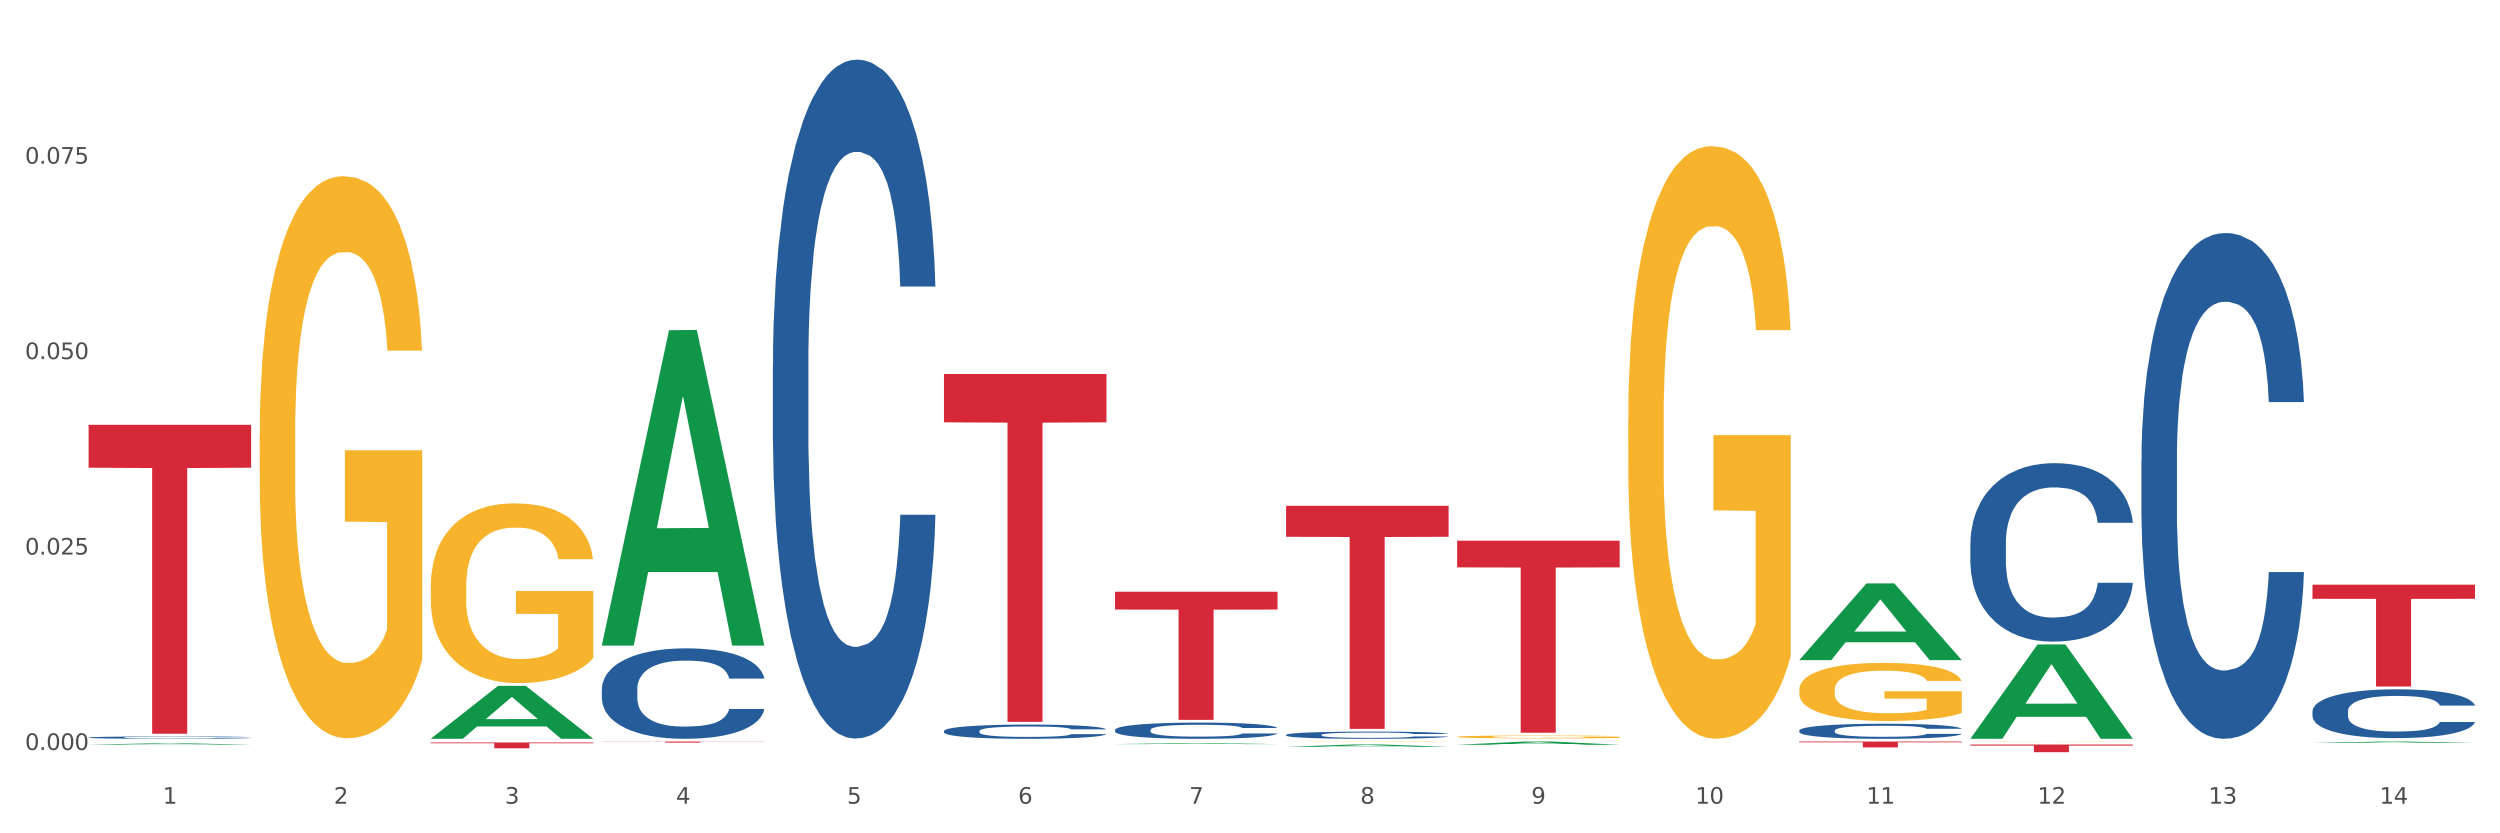
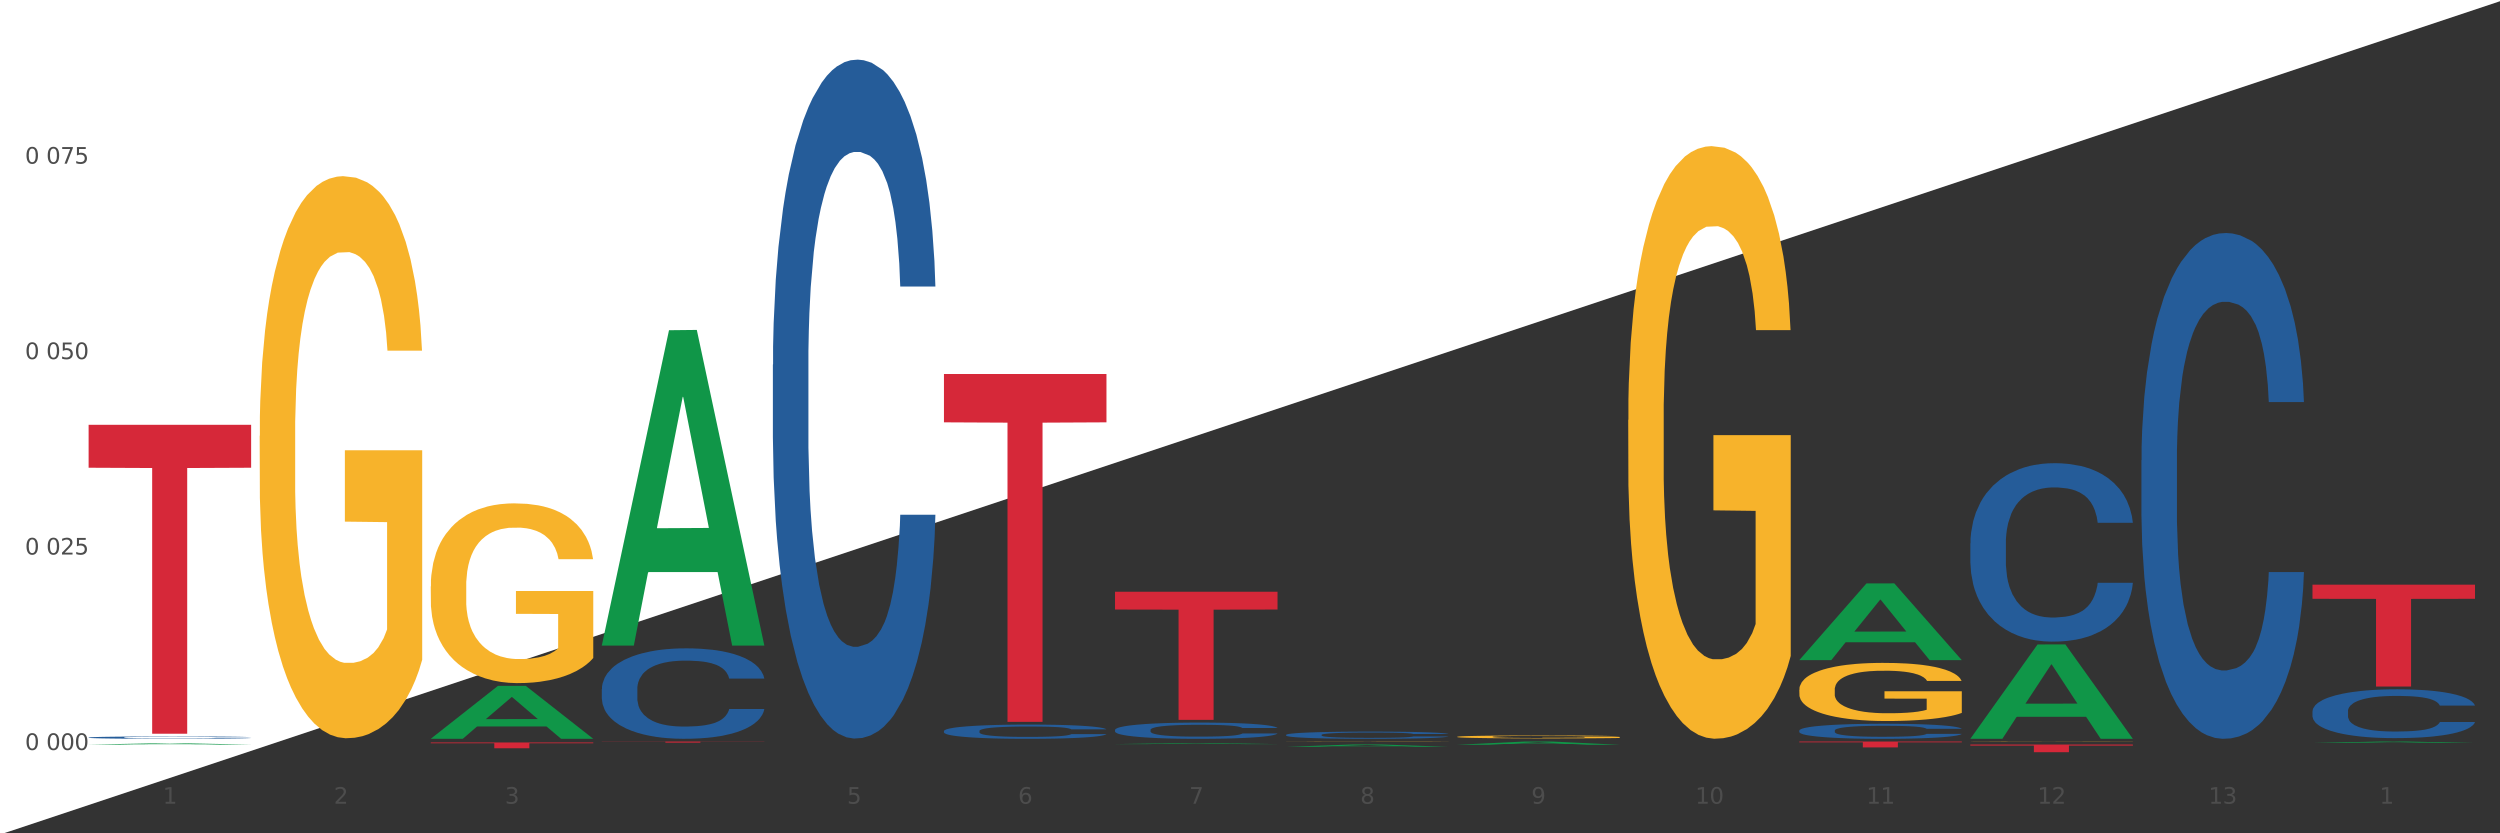
<svg xmlns="http://www.w3.org/2000/svg" xmlns:xlink="http://www.w3.org/1999/xlink" width="1080pt" height="360pt" viewBox="0 0 1080 360" version="1.1">
  <rect x="0" y="0" width="1080" height="360" fill="#333333" stroke="none" />
  <defs>
    <style type="text/css">*{stroke-linejoin: round; stroke-linecap: butt}</style>
  </defs>
  <g id="figure_1">
    <g id="patch_1">
-       <path d="M 0 360  L 1080 360  L 1080 0  L 0 0  z " style="fill: #ffffff; stroke: #ffffff; stroke-linejoin: miter" />
+       <path d="M 0 360  L 1080 0  L 0 0  z " style="fill: #ffffff; stroke: #ffffff; stroke-linejoin: miter" />
    </g>
    <g id="axes_1">
      <g id="matplotlib.axis_1">
        <g id="xtick_1">
          <g id="text_1">
            <g style="fill: #4d4d4d" transform="translate(70.332 347.204) scale(0.096 -0.096)">
              <defs>
                <path id="DejaVuSans-31" d="M 794 531  L 1825 531  L 1825 4091  L 703 3866  L 703 4441  L 1819 4666  L 2450 4666  L 2450 531  L 3481 531  L 3481 0  L 794 0  L 794 531  z " transform="scale(0.016)" />
              </defs>
              <use xlink:href="#DejaVuSans-31" />
            </g>
          </g>
        </g>
        <g id="xtick_2">
          <g id="text_2">
            <g style="fill: #4d4d4d" transform="translate(144.233 347.204) scale(0.096 -0.096)">
              <defs>
                <path id="DejaVuSans-32" d="M 1228 531  L 3431 531  L 3431 0  L 469 0  L 469 531  Q 828 903 1448 1529  Q 2069 2156 2228 2338  Q 2531 2678 2651 2914  Q 2772 3150 2772 3378  Q 2772 3750 2511 3984  Q 2250 4219 1831 4219  Q 1534 4219 1204 4116  Q 875 4013 500 3803  L 500 4441  Q 881 4594 1212 4672  Q 1544 4750 1819 4750  Q 2544 4750 2975 4387  Q 3406 4025 3406 3419  Q 3406 3131 3298 2873  Q 3191 2616 2906 2266  Q 2828 2175 2409 1742  Q 1991 1309 1228 531  z " transform="scale(0.016)" />
              </defs>
              <use xlink:href="#DejaVuSans-32" />
            </g>
          </g>
        </g>
        <g id="xtick_3">
          <g id="text_3">
            <g style="fill: #4d4d4d" transform="translate(218.134 347.204) scale(0.096 -0.096)">
              <defs>
                <path id="DejaVuSans-33" d="M 2597 2516  Q 3050 2419 3304 2112  Q 3559 1806 3559 1356  Q 3559 666 3084 287  Q 2609 -91 1734 -91  Q 1441 -91 1130 -33  Q 819 25 488 141  L 488 750  Q 750 597 1062 519  Q 1375 441 1716 441  Q 2309 441 2620 675  Q 2931 909 2931 1356  Q 2931 1769 2642 2001  Q 2353 2234 1838 2234  L 1294 2234  L 1294 2753  L 1863 2753  Q 2328 2753 2575 2939  Q 2822 3125 2822 3475  Q 2822 3834 2567 4026  Q 2313 4219 1838 4219  Q 1578 4219 1281 4162  Q 984 4106 628 3988  L 628 4550  Q 988 4650 1302 4700  Q 1616 4750 1894 4750  Q 2613 4750 3031 4423  Q 3450 4097 3450 3541  Q 3450 3153 3228 2886  Q 3006 2619 2597 2516  z " transform="scale(0.016)" />
              </defs>
              <use xlink:href="#DejaVuSans-33" />
            </g>
          </g>
        </g>
        <g id="xtick_4">
          <g id="text_4">
            <g style="fill: #4d4d4d" transform="translate(292.034 347.204) scale(0.096 -0.096)">
              <defs>
-                 <path id="DejaVuSans-34" d="M 2419 4116  L 825 1625  L 2419 1625  L 2419 4116  z M 2253 4666  L 3047 4666  L 3047 1625  L 3713 1625  L 3713 1100  L 3047 1100  L 3047 0  L 2419 0  L 2419 1100  L 313 1100  L 313 1709  L 2253 4666  z " transform="scale(0.016)" />
-               </defs>
+                 </defs>
              <use xlink:href="#DejaVuSans-34" />
            </g>
          </g>
        </g>
        <g id="xtick_5">
          <g id="text_5">
            <g style="fill: #4d4d4d" transform="translate(365.935 347.204) scale(0.096 -0.096)">
              <defs>
                <path id="DejaVuSans-35" d="M 691 4666  L 3169 4666  L 3169 4134  L 1269 4134  L 1269 2991  Q 1406 3038 1543 3061  Q 1681 3084 1819 3084  Q 2600 3084 3056 2656  Q 3513 2228 3513 1497  Q 3513 744 3044 326  Q 2575 -91 1722 -91  Q 1428 -91 1123 -41  Q 819 9 494 109  L 494 744  Q 775 591 1075 516  Q 1375 441 1709 441  Q 2250 441 2565 725  Q 2881 1009 2881 1497  Q 2881 1984 2565 2268  Q 2250 2553 1709 2553  Q 1456 2553 1204 2497  Q 953 2441 691 2322  L 691 4666  z " transform="scale(0.016)" />
              </defs>
              <use xlink:href="#DejaVuSans-35" />
            </g>
          </g>
        </g>
        <g id="xtick_6">
          <g id="text_6">
            <g style="fill: #4d4d4d" transform="translate(439.836 347.204) scale(0.096 -0.096)">
              <defs>
                <path id="DejaVuSans-36" d="M 2113 2584  Q 1688 2584 1439 2293  Q 1191 2003 1191 1497  Q 1191 994 1439 701  Q 1688 409 2113 409  Q 2538 409 2786 701  Q 3034 994 3034 1497  Q 3034 2003 2786 2293  Q 2538 2584 2113 2584  z M 3366 4563  L 3366 3988  Q 3128 4100 2886 4159  Q 2644 4219 2406 4219  Q 1781 4219 1451 3797  Q 1122 3375 1075 2522  Q 1259 2794 1537 2939  Q 1816 3084 2150 3084  Q 2853 3084 3261 2657  Q 3669 2231 3669 1497  Q 3669 778 3244 343  Q 2819 -91 2113 -91  Q 1303 -91 875 529  Q 447 1150 447 2328  Q 447 3434 972 4092  Q 1497 4750 2381 4750  Q 2619 4750 2861 4703  Q 3103 4656 3366 4563  z " transform="scale(0.016)" />
              </defs>
              <use xlink:href="#DejaVuSans-36" />
            </g>
          </g>
        </g>
        <g id="xtick_7">
          <g id="text_7">
            <g style="fill: #4d4d4d" transform="translate(513.737 347.204) scale(0.096 -0.096)">
              <defs>
                <path id="DejaVuSans-37" d="M 525 4666  L 3525 4666  L 3525 4397  L 1831 0  L 1172 0  L 2766 4134  L 525 4134  L 525 4666  z " transform="scale(0.016)" />
              </defs>
              <use xlink:href="#DejaVuSans-37" />
            </g>
          </g>
        </g>
        <g id="xtick_8">
          <g id="text_8">
            <g style="fill: #4d4d4d" transform="translate(587.638 347.204) scale(0.096 -0.096)">
              <defs>
                <path id="DejaVuSans-38" d="M 2034 2216  Q 1584 2216 1326 1975  Q 1069 1734 1069 1313  Q 1069 891 1326 650  Q 1584 409 2034 409  Q 2484 409 2743 651  Q 3003 894 3003 1313  Q 3003 1734 2745 1975  Q 2488 2216 2034 2216  z M 1403 2484  Q 997 2584 770 2862  Q 544 3141 544 3541  Q 544 4100 942 4425  Q 1341 4750 2034 4750  Q 2731 4750 3128 4425  Q 3525 4100 3525 3541  Q 3525 3141 3298 2862  Q 3072 2584 2669 2484  Q 3125 2378 3379 2068  Q 3634 1759 3634 1313  Q 3634 634 3220 271  Q 2806 -91 2034 -91  Q 1263 -91 848 271  Q 434 634 434 1313  Q 434 1759 690 2068  Q 947 2378 1403 2484  z M 1172 3481  Q 1172 3119 1398 2916  Q 1625 2713 2034 2713  Q 2441 2713 2670 2916  Q 2900 3119 2900 3481  Q 2900 3844 2670 4047  Q 2441 4250 2034 4250  Q 1625 4250 1398 4047  Q 1172 3844 1172 3481  z " transform="scale(0.016)" />
              </defs>
              <use xlink:href="#DejaVuSans-38" />
            </g>
          </g>
        </g>
        <g id="xtick_9">
          <g id="text_9">
            <g style="fill: #4d4d4d" transform="translate(661.539 347.204) scale(0.096 -0.096)">
              <defs>
                <path id="DejaVuSans-39" d="M 703 97  L 703 672  Q 941 559 1184 500  Q 1428 441 1663 441  Q 2288 441 2617 861  Q 2947 1281 2994 2138  Q 2813 1869 2534 1725  Q 2256 1581 1919 1581  Q 1219 1581 811 2004  Q 403 2428 403 3163  Q 403 3881 828 4315  Q 1253 4750 1959 4750  Q 2769 4750 3195 4129  Q 3622 3509 3622 2328  Q 3622 1225 3098 567  Q 2575 -91 1691 -91  Q 1453 -91 1209 -44  Q 966 3 703 97  z M 1959 2075  Q 2384 2075 2632 2365  Q 2881 2656 2881 3163  Q 2881 3666 2632 3958  Q 2384 4250 1959 4250  Q 1534 4250 1286 3958  Q 1038 3666 1038 3163  Q 1038 2656 1286 2365  Q 1534 2075 1959 2075  z " transform="scale(0.016)" />
              </defs>
              <use xlink:href="#DejaVuSans-39" />
            </g>
          </g>
        </g>
        <g id="xtick_10">
          <g id="text_10">
            <g style="fill: #4d4d4d" transform="translate(732.386 347.204) scale(0.096 -0.096)">
              <defs>
                <path id="DejaVuSans-30" d="M 2034 4250  Q 1547 4250 1301 3770  Q 1056 3291 1056 2328  Q 1056 1369 1301 889  Q 1547 409 2034 409  Q 2525 409 2770 889  Q 3016 1369 3016 2328  Q 3016 3291 2770 3770  Q 2525 4250 2034 4250  z M 2034 4750  Q 2819 4750 3233 4129  Q 3647 3509 3647 2328  Q 3647 1150 3233 529  Q 2819 -91 2034 -91  Q 1250 -91 836 529  Q 422 1150 422 2328  Q 422 3509 836 4129  Q 1250 4750 2034 4750  z " transform="scale(0.016)" />
              </defs>
              <use xlink:href="#DejaVuSans-31" />
              <use xlink:href="#DejaVuSans-30" transform="translate(63.623 0)" />
            </g>
          </g>
        </g>
        <g id="xtick_11">
          <g id="text_11">
            <g style="fill: #4d4d4d" transform="translate(806.287 347.204) scale(0.096 -0.096)">
              <use xlink:href="#DejaVuSans-31" />
              <use xlink:href="#DejaVuSans-31" transform="translate(63.623 0)" />
            </g>
          </g>
        </g>
        <g id="xtick_12">
          <g id="text_12">
            <g style="fill: #4d4d4d" transform="translate(880.187 347.204) scale(0.096 -0.096)">
              <use xlink:href="#DejaVuSans-31" />
              <use xlink:href="#DejaVuSans-32" transform="translate(63.623 0)" />
            </g>
          </g>
        </g>
        <g id="xtick_13">
          <g id="text_13">
            <g style="fill: #4d4d4d" transform="translate(954.088 347.204) scale(0.096 -0.096)">
              <use xlink:href="#DejaVuSans-31" />
              <use xlink:href="#DejaVuSans-33" transform="translate(63.623 0)" />
            </g>
          </g>
        </g>
        <g id="xtick_14">
          <g id="text_14">
            <g style="fill: #4d4d4d" transform="translate(1027.989 347.204) scale(0.096 -0.096)">
              <use xlink:href="#DejaVuSans-31" />
              <use xlink:href="#DejaVuSans-34" transform="translate(63.623 0)" />
            </g>
          </g>
        </g>
        <g id="xtick_15" />
        <g id="xtick_16" />
        <g id="xtick_17" />
        <g id="xtick_18" />
        <g id="xtick_19" />
        <g id="xtick_20" />
        <g id="xtick_21" />
        <g id="xtick_22" />
        <g id="xtick_23" />
        <g id="xtick_24" />
        <g id="xtick_25" />
        <g id="xtick_26" />
        <g id="xtick_27" />
      </g>
      <g id="matplotlib.axis_2">
        <g id="ytick_1">
          <g id="text_15">
            <g style="fill: #4d4d4d" transform="translate(10.8 323.995) scale(0.096 -0.096)">
              <defs>
-                 <path id="DejaVuSans-2e" d="M 684 794  L 1344 794  L 1344 0  L 684 0  L 684 794  z " transform="scale(0.016)" />
-               </defs>
+                 </defs>
              <use xlink:href="#DejaVuSans-30" />
              <use xlink:href="#DejaVuSans-2e" transform="translate(63.623 0)" />
              <use xlink:href="#DejaVuSans-30" transform="translate(95.41 0)" />
              <use xlink:href="#DejaVuSans-30" transform="translate(159.033 0)" />
              <use xlink:href="#DejaVuSans-30" transform="translate(222.656 0)" />
            </g>
          </g>
        </g>
        <g id="ytick_2">
          <g id="text_16">
            <g style="fill: #4d4d4d" transform="translate(10.8 239.566) scale(0.096 -0.096)">
              <use xlink:href="#DejaVuSans-30" />
              <use xlink:href="#DejaVuSans-2e" transform="translate(63.623 0)" />
              <use xlink:href="#DejaVuSans-30" transform="translate(95.41 0)" />
              <use xlink:href="#DejaVuSans-32" transform="translate(159.033 0)" />
              <use xlink:href="#DejaVuSans-35" transform="translate(222.656 0)" />
            </g>
          </g>
        </g>
        <g id="ytick_3">
          <g id="text_17">
            <g style="fill: #4d4d4d" transform="translate(10.8 155.137) scale(0.096 -0.096)">
              <use xlink:href="#DejaVuSans-30" />
              <use xlink:href="#DejaVuSans-2e" transform="translate(63.623 0)" />
              <use xlink:href="#DejaVuSans-30" transform="translate(95.41 0)" />
              <use xlink:href="#DejaVuSans-35" transform="translate(159.033 0)" />
              <use xlink:href="#DejaVuSans-30" transform="translate(222.656 0)" />
            </g>
          </g>
        </g>
        <g id="ytick_4">
          <g id="text_18">
            <g style="fill: #4d4d4d" transform="translate(10.8 70.708) scale(0.096 -0.096)">
              <use xlink:href="#DejaVuSans-30" />
              <use xlink:href="#DejaVuSans-2e" transform="translate(63.623 0)" />
              <use xlink:href="#DejaVuSans-30" transform="translate(95.41 0)" />
              <use xlink:href="#DejaVuSans-37" transform="translate(159.033 0)" />
              <use xlink:href="#DejaVuSans-35" transform="translate(222.656 0)" />
            </g>
          </g>
        </g>
        <g id="ytick_5" />
        <g id="ytick_6" />
        <g id="ytick_7" />
        <g id="ytick_8" />
      </g>
      <g id="PolyCollection_1">
        <path d="M 38.283 321.684  L 38.355 321.684  L 67.306 321.089  L 79.321 321.088  L 108.489 321.685  L 94.592 321.685  L 88.296 321.546  L 58.404 321.546  L 58.187 321.549  L 52.107 321.685  L 38.283 321.685  L 38.283 321.684  L 62.167 321.463  L 84.532 321.463  L 73.458 321.215  L 73.314 321.214  L 73.169 321.216  L 62.095 321.463  L 62.167 321.463  L 38.283 321.684  z " clip-path="url(#p645c58770a)" style="fill: #109648" />
        <path d="M 777.292 320.347  L 847.497 320.347  L 847.497 320.697  L 819.881 320.7  L 819.881 322.866  L 804.742 322.866  L 804.742 320.7  L 777.292 320.697  L 777.292 320.35  L 777.292 320.347  z " clip-path="url(#p645c58770a)" style="fill: #d62839" />
-         <path d="M 629.49 233.572  L 699.696 233.572  L 699.696 245.104  L 672.079 245.182  L 672.079 316.555  L 656.94 316.555  L 656.94 245.182  L 629.49 245.104  L 629.49 233.65  L 629.49 233.572  z " clip-path="url(#p645c58770a)" style="fill: #d62839" />
-         <path d="M 555.589 218.498  L 625.795 218.498  L 625.795 231.891  L 598.178 231.982  L 598.178 314.876  L 583.039 314.876  L 583.039 231.982  L 555.589 231.891  L 555.589 218.589  L 555.589 218.498  z " clip-path="url(#p645c58770a)" style="fill: #d62839" />
        <path d="M 481.688 255.631  L 551.894 255.631  L 551.894 263.323  L 524.277 263.375  L 524.277 310.981  L 509.138 310.981  L 509.138 263.375  L 481.688 263.323  L 481.688 255.683  L 481.688 255.631  z " clip-path="url(#p645c58770a)" style="fill: #d62839" />
        <path d="M 407.787 161.562  L 477.993 161.562  L 477.993 182.447  L 450.377 182.588  L 450.377 311.843  L 435.237 311.843  L 435.237 182.588  L 407.787 182.447  L 407.787 161.704  L 407.787 161.562  z " clip-path="url(#p645c58770a)" style="fill: #d62839" />
        <path d="M 259.986 320.347  L 330.191 320.347  L 330.191 320.412  L 302.575 320.413  L 302.575 320.815  L 287.436 320.815  L 287.436 320.413  L 259.986 320.412  L 259.986 320.348  L 259.986 320.347  z " clip-path="url(#p645c58770a)" style="fill: #d62839" />
        <path d="M 186.085 320.743  L 256.291 320.743  L 256.291 321.09  L 228.674 321.093  L 228.674 323.244  L 213.535 323.244  L 213.535 321.093  L 186.085 321.09  L 186.085 320.745  L 186.085 320.743  z " clip-path="url(#p645c58770a)" style="fill: #d62839" />
        <path d="M 38.283 183.516  L 108.489 183.516  L 108.489 202.061  L 80.872 202.186  L 80.872 316.965  L 65.733 316.965  L 65.733 202.186  L 38.283 202.061  L 38.283 183.641  L 38.283 183.516  z " clip-path="url(#p645c58770a)" style="fill: #d62839" />
        <path d="M 38.283 318.604  L 38.366 318.603  L 38.366 318.577  L 38.615 318.541  L 39.528 318.476  L 40.69 318.426  L 42.681 318.368  L 43.76 318.344  L 45.171 318.317  L 48.075 318.273  L 51.395 318.235  L 53.718 318.215  L 55.461 318.201  L 59.361 318.178  L 61.602 318.168  L 63.926 318.159  L 65.917 318.154  L 69.237 318.147  L 71.892 318.144  L 74.963 318.143  L 77.535 318.144  L 80.938 318.148  L 85.917 318.159  L 87.825 318.166  L 90.398 318.177  L 93.053 318.192  L 95.211 318.207  L 97.701 318.229  L 100.273 318.257  L 102.763 318.292  L 104.506 318.325  L 105.916 318.36  L 107.161 318.402  L 108.074 318.448  L 108.489 318.486  L 93.302 318.486  L 92.888 318.451  L 92.058 318.414  L 91.228 318.389  L 90.315 318.368  L 88.904 318.345  L 87.659 318.33  L 85.585 318.312  L 83.676 318.301  L 82.099 318.294  L 80.191 318.288  L 76.124 318.283  L 73.22 318.283  L 71.394 318.285  L 69.154 318.289  L 67.245 318.296  L 65.004 318.307  L 63.262 318.319  L 61.519 318.335  L 60.523 318.347  L 59.029 318.367  L 58.034 318.384  L 56.706 318.413  L 55.959 318.434  L 54.631 318.487  L 54.05 318.526  L 53.801 318.554  L 53.635 318.584  L 53.635 318.73  L 54.133 318.795  L 54.548 318.823  L 55.212 318.855  L 56.457 318.896  L 58.283 318.937  L 60.191 318.966  L 61.768 318.983  L 63.262 318.997  L 64.755 319.007  L 66.581 319.016  L 68.075 319.022  L 70.315 319.027  L 72.971 319.03  L 75.046 319.03  L 79.278 319.026  L 81.187 319.021  L 83.012 319.014  L 85.004 319.004  L 86.581 318.993  L 87.493 318.984  L 88.987 318.967  L 90.149 318.948  L 91.145 318.926  L 91.809 318.908  L 92.556 318.879  L 93.136 318.848  L 93.302 318.831  L 108.489 318.831  L 108.157 318.865  L 107.576 318.897  L 106.414 318.941  L 105.501 318.967  L 104.091 318.998  L 102.597 319.024  L 100.522 319.053  L 98.614 319.074  L 96.622 319.093  L 94.464 319.11  L 90.564 319.133  L 89.153 319.14  L 86.166 319.151  L 83.842 319.158  L 80.44 319.164  L 76.954 319.168  L 73.303 319.169  L 70.066 319.167  L 66.498 319.161  L 64.257 319.156  L 61.768 319.147  L 58.863 319.134  L 56.125 319.118  L 53.552 319.1  L 51.146 319.078  L 48.905 319.054  L 46.001 319.013  L 43.843 318.974  L 42.266 318.938  L 41.187 318.907  L 40.109 318.867  L 39.528 318.84  L 38.615 318.775  L 38.283 318.714  L 38.283 318.604  z " clip-path="url(#p645c58770a)" style="fill: #255c99" />
        <path d="M 259.986 297.64  L 260.069 297.604  L 260.069 296.605  L 260.318 295.249  L 261.23 292.751  L 262.392 290.86  L 264.384 288.647  L 265.463 287.719  L 266.873 286.684  L 269.778 285.007  L 273.097 283.58  L 275.421 282.795  L 277.164 282.295  L 281.064 281.403  L 283.305 281.011  L 285.628 280.689  L 287.62 280.475  L 290.939 280.226  L 293.595 280.119  L 296.665 280.083  L 299.238 280.119  L 302.64 280.261  L 307.619 280.689  L 309.528 280.939  L 312.101 281.367  L 314.756 281.938  L 316.914 282.509  L 319.403 283.33  L 321.976 284.401  L 324.465 285.757  L 326.208 287.006  L 327.619 288.326  L 328.864 289.932  L 329.776 291.68  L 330.191 293.143  L 315.005 293.143  L 314.59 291.823  L 313.76 290.396  L 312.93 289.432  L 312.018 288.647  L 310.607 287.755  L 309.362 287.184  L 307.287 286.506  L 305.379 286.078  L 303.802 285.828  L 301.893 285.614  L 297.827 285.4  L 294.923 285.4  L 293.097 285.471  L 290.856 285.65  L 288.948 285.899  L 286.707 286.328  L 284.964 286.791  L 283.222 287.398  L 282.226 287.826  L 280.732 288.611  L 279.736 289.254  L 278.408 290.36  L 277.662 291.145  L 276.334 293.179  L 275.753 294.678  L 275.504 295.713  L 275.338 296.854  L 275.338 302.421  L 275.836 304.919  L 276.251 305.99  L 276.915 307.203  L 278.159 308.773  L 279.985 310.308  L 281.894 311.414  L 283.471 312.092  L 284.964 312.591  L 286.458 312.984  L 288.284 313.341  L 289.777 313.555  L 292.018 313.769  L 294.674 313.876  L 296.748 313.876  L 300.98 313.698  L 302.889 313.519  L 304.715 313.269  L 306.706 312.877  L 308.283 312.449  L 309.196 312.127  L 310.69 311.449  L 311.852 310.736  L 312.847 309.915  L 313.511 309.201  L 314.258 308.131  L 314.839 306.917  L 315.005 306.275  L 330.191 306.275  L 329.859 307.56  L 329.279 308.809  L 328.117 310.486  L 327.204 311.449  L 325.793 312.627  L 324.299 313.626  L 322.225 314.732  L 320.316 315.553  L 318.324 316.267  L 316.167 316.909  L 312.267 317.801  L 310.856 318.051  L 307.868 318.479  L 305.545 318.729  L 302.142 318.979  L 298.657 319.122  L 295.006 319.157  L 291.769 319.086  L 288.201 318.872  L 285.96 318.658  L 283.471 318.336  L 280.566 317.837  L 277.827 317.23  L 275.255 316.517  L 272.848 315.696  L 270.608 314.768  L 267.703 313.234  L 265.546 311.735  L 263.969 310.343  L 262.89 309.166  L 261.811 307.667  L 261.23 306.632  L 260.318 304.134  L 259.986 301.815  L 259.986 297.64  z " clip-path="url(#p645c58770a)" style="fill: #255c99" />
        <path d="M 333.886 157.543  L 333.969 157.275  L 333.969 149.775  L 334.218 139.597  L 335.131 120.847  L 336.293 106.651  L 338.285 90.044  L 339.363 83.08  L 340.774 75.312  L 343.679 62.723  L 346.998 52.009  L 349.322 46.116  L 351.064 42.366  L 354.965 35.67  L 357.205 32.724  L 359.529 30.313  L 361.521 28.706  L 364.84 26.831  L 367.496 26.027  L 370.566 25.759  L 373.139 26.027  L 376.541 27.099  L 381.52 30.313  L 383.429 32.188  L 386.001 35.402  L 388.657 39.688  L 390.815 43.973  L 393.304 50.134  L 395.877 58.17  L 398.366 68.348  L 400.109 77.723  L 401.52 87.633  L 402.764 99.687  L 403.677 112.811  L 404.092 123.793  L 388.906 123.793  L 388.491 113.883  L 387.661 103.169  L 386.831 95.937  L 385.918 90.044  L 384.508 83.348  L 383.263 79.062  L 381.188 73.973  L 379.28 70.759  L 377.703 68.884  L 375.794 67.277  L 371.728 65.669  L 368.823 65.669  L 366.998 66.205  L 364.757 67.544  L 362.848 69.419  L 360.608 72.634  L 358.865 76.116  L 357.122 80.669  L 356.127 83.883  L 354.633 89.776  L 353.637 94.598  L 352.309 102.901  L 351.562 108.794  L 350.235 124.061  L 349.654 135.311  L 349.405 143.079  L 349.239 151.65  L 349.239 193.435  L 349.737 212.185  L 350.152 220.22  L 350.816 229.327  L 352.06 241.113  L 353.886 252.63  L 355.795 260.934  L 357.371 266.023  L 358.865 269.773  L 360.359 272.719  L 362.185 275.398  L 363.678 277.005  L 365.919 278.612  L 368.574 279.415  L 370.649 279.415  L 374.881 278.076  L 376.79 276.737  L 378.616 274.862  L 380.607 271.916  L 382.184 268.701  L 383.097 266.291  L 384.591 261.202  L 385.752 255.844  L 386.748 249.684  L 387.412 244.327  L 388.159 236.291  L 388.74 227.184  L 388.906 222.363  L 404.092 222.363  L 403.76 232.006  L 403.179 241.38  L 402.018 253.97  L 401.105 261.202  L 399.694 270.041  L 398.2 277.541  L 396.126 285.844  L 394.217 292.005  L 392.225 297.362  L 390.068 302.183  L 386.167 308.879  L 384.757 310.754  L 381.769 313.968  L 379.446 315.843  L 376.043 317.718  L 372.558 318.79  L 368.906 319.058  L 365.67 318.522  L 362.102 316.915  L 359.861 315.308  L 357.371 312.897  L 354.467 309.147  L 351.728 304.594  L 349.156 299.237  L 346.749 293.076  L 344.509 286.112  L 341.604 274.594  L 339.446 263.344  L 337.87 252.898  L 336.791 244.059  L 335.712 232.809  L 335.131 225.041  L 334.218 206.292  L 333.886 188.881  L 333.886 157.543  z " clip-path="url(#p645c58770a)" style="fill: #255c99" />
        <path d="M 851.192 321.639  L 921.398 321.639  L 921.398 322.099  L 893.782 322.102  L 893.782 324.95  L 878.643 324.95  L 878.643 322.102  L 851.192 322.099  L 851.192 321.642  L 851.192 321.639  z " clip-path="url(#p645c58770a)" style="fill: #d62839" />
        <path d="M 407.787 315.784  L 407.87 315.778  L 407.87 315.621  L 408.119 315.407  L 409.032 315.014  L 410.194 314.717  L 412.186 314.369  L 413.264 314.223  L 414.675 314.06  L 417.58 313.796  L 420.899 313.572  L 423.223 313.448  L 424.965 313.37  L 428.866 313.229  L 431.106 313.167  L 433.43 313.117  L 435.422 313.083  L 438.741 313.044  L 441.396 313.027  L 444.467 313.021  L 447.039 313.027  L 450.442 313.05  L 455.421 313.117  L 457.33 313.156  L 459.902 313.224  L 462.558 313.313  L 464.715 313.403  L 467.205 313.532  L 469.778 313.701  L 472.267 313.914  L 474.01 314.111  L 475.421 314.318  L 476.665 314.571  L 477.578 314.846  L 477.993 315.076  L 462.807 315.076  L 462.392 314.869  L 461.562 314.644  L 460.732 314.492  L 459.819 314.369  L 458.409 314.228  L 457.164 314.139  L 455.089 314.032  L 453.18 313.965  L 451.604 313.925  L 449.695 313.892  L 445.629 313.858  L 442.724 313.858  L 440.899 313.869  L 438.658 313.897  L 436.749 313.937  L 434.509 314.004  L 432.766 314.077  L 431.023 314.172  L 430.027 314.24  L 428.534 314.363  L 427.538 314.464  L 426.21 314.638  L 425.463 314.762  L 424.135 315.082  L 423.555 315.318  L 423.306 315.48  L 423.14 315.66  L 423.14 316.536  L 423.638 316.929  L 424.052 317.097  L 424.716 317.288  L 425.961 317.535  L 427.787 317.777  L 429.695 317.951  L 431.272 318.057  L 432.766 318.136  L 434.26 318.198  L 436.085 318.254  L 437.579 318.287  L 439.82 318.321  L 442.475 318.338  L 444.55 318.338  L 448.782 318.31  L 450.691 318.282  L 452.517 318.243  L 454.508 318.181  L 456.085 318.113  L 456.998 318.063  L 458.492 317.956  L 459.653 317.844  L 460.649 317.715  L 461.313 317.603  L 462.06 317.434  L 462.641 317.243  L 462.807 317.142  L 477.993 317.142  L 477.661 317.344  L 477.08 317.541  L 475.918 317.805  L 475.006 317.956  L 473.595 318.142  L 472.101 318.299  L 470.027 318.473  L 468.118 318.602  L 466.126 318.714  L 463.969 318.815  L 460.068 318.956  L 458.657 318.995  L 455.67 319.062  L 453.346 319.102  L 449.944 319.141  L 446.459 319.163  L 442.807 319.169  L 439.571 319.158  L 436.002 319.124  L 433.762 319.09  L 431.272 319.04  L 428.368 318.961  L 425.629 318.866  L 423.057 318.753  L 420.65 318.624  L 418.409 318.478  L 415.505 318.237  L 413.347 318.001  L 411.771 317.782  L 410.692 317.597  L 409.613 317.361  L 409.032 317.198  L 408.119 316.805  L 407.787 316.44  L 407.787 315.784  z " clip-path="url(#p645c58770a)" style="fill: #255c99" />
        <path d="M 555.589 317.454  L 555.672 317.451  L 555.672 317.371  L 555.921 317.263  L 556.834 317.064  L 557.996 316.913  L 559.987 316.737  L 561.066 316.663  L 562.477 316.58  L 565.381 316.447  L 568.701 316.333  L 571.024 316.27  L 572.767 316.23  L 576.667 316.159  L 578.908 316.128  L 581.232 316.102  L 583.223 316.085  L 586.543 316.065  L 589.198 316.057  L 592.269 316.054  L 594.841 316.057  L 598.244 316.068  L 603.223 316.102  L 605.131 316.122  L 607.704 316.156  L 610.36 316.202  L 612.517 316.247  L 615.007 316.313  L 617.579 316.398  L 620.069 316.506  L 621.812 316.606  L 623.222 316.711  L 624.467 316.839  L 625.38 316.979  L 625.795 317.095  L 610.608 317.095  L 610.194 316.99  L 609.364 316.876  L 608.534 316.799  L 607.621 316.737  L 606.21 316.666  L 604.965 316.62  L 602.891 316.566  L 600.982 316.532  L 599.405 316.512  L 597.497 316.495  L 593.43 316.478  L 590.526 316.478  L 588.7 316.484  L 586.46 316.498  L 584.551 316.518  L 582.31 316.552  L 580.568 316.589  L 578.825 316.637  L 577.829 316.671  L 576.335 316.734  L 575.34 316.785  L 574.012 316.873  L 573.265 316.936  L 571.937 317.098  L 571.356 317.218  L 571.107 317.3  L 570.941 317.391  L 570.941 317.835  L 571.439 318.034  L 571.854 318.119  L 572.518 318.216  L 573.763 318.341  L 575.589 318.463  L 577.497 318.552  L 579.074 318.606  L 580.568 318.646  L 582.061 318.677  L 583.887 318.705  L 585.381 318.722  L 587.621 318.739  L 590.277 318.748  L 592.352 318.748  L 596.584 318.734  L 598.493 318.719  L 600.318 318.7  L 602.31 318.668  L 603.887 318.634  L 604.799 318.609  L 606.293 318.554  L 607.455 318.498  L 608.451 318.432  L 609.115 318.375  L 609.862 318.29  L 610.443 318.193  L 610.608 318.142  L 625.795 318.142  L 625.463 318.244  L 624.882 318.344  L 623.72 318.478  L 622.807 318.554  L 621.397 318.648  L 619.903 318.728  L 617.828 318.816  L 615.92 318.882  L 613.928 318.938  L 611.77 318.99  L 607.87 319.061  L 606.459 319.081  L 603.472 319.115  L 601.148 319.135  L 597.746 319.155  L 594.26 319.166  L 590.609 319.169  L 587.373 319.163  L 583.804 319.146  L 581.564 319.129  L 579.074 319.103  L 576.169 319.064  L 573.431 319.015  L 570.858 318.958  L 568.452 318.893  L 566.211 318.819  L 563.307 318.697  L 561.149 318.577  L 559.572 318.466  L 558.494 318.372  L 557.415 318.253  L 556.834 318.17  L 555.921 317.971  L 555.589 317.786  L 555.589 317.454  z " clip-path="url(#p645c58770a)" style="fill: #255c99" />
        <path d="M 777.292 315.586  L 777.375 315.58  L 777.375 315.413  L 777.624 315.188  L 778.536 314.772  L 779.698 314.457  L 781.69 314.088  L 782.769 313.934  L 784.179 313.761  L 787.084 313.482  L 790.403 313.244  L 792.727 313.114  L 794.47 313.03  L 798.37 312.882  L 800.611 312.817  L 802.934 312.763  L 804.926 312.727  L 808.245 312.686  L 810.901 312.668  L 813.971 312.662  L 816.544 312.668  L 819.946 312.692  L 824.925 312.763  L 826.834 312.805  L 829.407 312.876  L 832.062 312.971  L 834.22 313.066  L 836.709 313.203  L 839.282 313.381  L 841.771 313.607  L 843.514 313.815  L 844.925 314.035  L 846.17 314.302  L 847.082 314.593  L 847.497 314.837  L 832.311 314.837  L 831.896 314.617  L 831.066 314.379  L 830.236 314.219  L 829.324 314.088  L 827.913 313.94  L 826.668 313.845  L 824.593 313.732  L 822.685 313.66  L 821.108 313.619  L 819.199 313.583  L 815.133 313.547  L 812.229 313.547  L 810.403 313.559  L 808.162 313.589  L 806.254 313.631  L 804.013 313.702  L 802.27 313.779  L 800.528 313.88  L 799.532 313.952  L 798.038 314.082  L 797.042 314.189  L 795.714 314.373  L 794.968 314.504  L 793.64 314.843  L 793.059 315.092  L 792.81 315.265  L 792.644 315.455  L 792.644 316.382  L 793.142 316.798  L 793.557 316.976  L 794.221 317.178  L 795.465 317.44  L 797.291 317.695  L 799.2 317.879  L 800.777 317.992  L 802.27 318.076  L 803.764 318.141  L 805.59 318.2  L 807.083 318.236  L 809.324 318.272  L 811.98 318.289  L 814.054 318.289  L 818.286 318.26  L 820.195 318.23  L 822.021 318.188  L 824.012 318.123  L 825.589 318.052  L 826.502 317.998  L 827.996 317.885  L 829.158 317.767  L 830.153 317.63  L 830.817 317.511  L 831.564 317.333  L 832.145 317.131  L 832.311 317.024  L 847.497 317.024  L 847.165 317.238  L 846.585 317.446  L 845.423 317.725  L 844.51 317.885  L 843.099 318.081  L 841.605 318.248  L 839.531 318.432  L 837.622 318.569  L 835.63 318.688  L 833.473 318.795  L 829.573 318.943  L 828.162 318.985  L 825.174 319.056  L 822.851 319.098  L 819.448 319.139  L 815.963 319.163  L 812.312 319.169  L 809.075 319.157  L 805.507 319.121  L 803.266 319.086  L 800.777 319.032  L 797.872 318.949  L 795.134 318.848  L 792.561 318.729  L 790.154 318.593  L 787.914 318.438  L 785.009 318.182  L 782.852 317.933  L 781.275 317.701  L 780.196 317.505  L 779.117 317.255  L 778.536 317.083  L 777.624 316.667  L 777.292 316.281  L 777.292 315.586  z " clip-path="url(#p645c58770a)" style="fill: #255c99" />
        <path d="M 851.192 234.733  L 851.275 234.663  L 851.275 232.691  L 851.524 230.016  L 852.437 225.088  L 853.599 221.356  L 855.591 216.991  L 856.67 215.16  L 858.08 213.119  L 860.985 209.809  L 864.304 206.993  L 866.628 205.444  L 868.37 204.459  L 872.271 202.698  L 874.511 201.924  L 876.835 201.29  L 878.827 200.868  L 882.146 200.375  L 884.802 200.164  L 887.872 200.093  L 890.445 200.164  L 893.847 200.445  L 898.826 201.29  L 900.735 201.783  L 903.307 202.628  L 905.963 203.755  L 908.121 204.881  L 910.61 206.5  L 913.183 208.613  L 915.672 211.288  L 917.415 213.752  L 918.826 216.357  L 920.071 219.526  L 920.983 222.975  L 921.398 225.862  L 906.212 225.862  L 905.797 223.257  L 904.967 220.441  L 904.137 218.54  L 903.224 216.991  L 901.814 215.231  L 900.569 214.104  L 898.494 212.767  L 896.586 211.922  L 895.009 211.429  L 893.1 211.006  L 889.034 210.584  L 886.129 210.584  L 884.304 210.725  L 882.063 211.077  L 880.154 211.57  L 877.914 212.415  L 876.171 213.33  L 874.428 214.527  L 873.433 215.372  L 871.939 216.921  L 870.943 218.188  L 869.615 220.37  L 868.868 221.919  L 867.541 225.933  L 866.96 228.89  L 866.711 230.931  L 866.545 233.184  L 866.545 244.168  L 867.043 249.096  L 867.458 251.208  L 868.122 253.602  L 869.366 256.7  L 871.192 259.727  L 873.101 261.91  L 874.677 263.248  L 876.171 264.233  L 877.665 265.008  L 879.491 265.712  L 880.984 266.134  L 883.225 266.557  L 885.88 266.768  L 887.955 266.768  L 892.187 266.416  L 894.096 266.064  L 895.922 265.571  L 897.913 264.797  L 899.49 263.952  L 900.403 263.318  L 901.897 261.98  L 903.058 260.572  L 904.054 258.953  L 904.718 257.545  L 905.465 255.433  L 906.046 253.039  L 906.212 251.772  L 921.398 251.772  L 921.066 254.306  L 920.485 256.77  L 919.324 260.08  L 918.411 261.98  L 917 264.304  L 915.506 266.275  L 913.432 268.458  L 911.523 270.077  L 909.531 271.485  L 907.374 272.753  L 903.473 274.513  L 902.063 275.006  L 899.075 275.851  L 896.752 276.343  L 893.349 276.836  L 889.864 277.118  L 886.212 277.188  L 882.976 277.047  L 879.408 276.625  L 877.167 276.203  L 874.677 275.569  L 871.773 274.583  L 869.034 273.386  L 866.462 271.978  L 864.055 270.359  L 861.815 268.528  L 858.91 265.501  L 856.752 262.544  L 855.176 259.798  L 854.097 257.474  L 853.018 254.517  L 852.437 252.476  L 851.524 247.547  L 851.192 242.971  L 851.192 234.733  z " clip-path="url(#p645c58770a)" style="fill: #255c99" />
        <path d="M 925.093 198.841  L 925.176 198.642  L 925.176 193.054  L 925.425 185.471  L 926.338 171.503  L 927.5 160.927  L 929.492 148.555  L 930.57 143.367  L 931.981 137.58  L 934.886 128.201  L 938.205 120.219  L 940.529 115.829  L 942.271 113.035  L 946.172 108.046  L 948.412 105.851  L 950.736 104.056  L 952.728 102.858  L 956.047 101.461  L 958.702 100.863  L 961.773 100.663  L 964.346 100.863  L 967.748 101.661  L 972.727 104.056  L 974.636 105.452  L 977.208 107.847  L 979.864 111.04  L 982.021 114.232  L 984.511 118.822  L 987.084 124.809  L 989.573 132.391  L 991.316 139.376  L 992.727 146.759  L 993.971 155.739  L 994.884 165.516  L 995.299 173.698  L 980.113 173.698  L 979.698 166.315  L 978.868 158.333  L 978.038 152.945  L 977.125 148.555  L 975.715 143.566  L 974.47 140.373  L 972.395 136.582  L 970.486 134.187  L 968.91 132.791  L 967.001 131.593  L 962.935 130.396  L 960.03 130.396  L 958.205 130.795  L 955.964 131.793  L 954.055 133.19  L 951.815 135.584  L 950.072 138.178  L 948.329 141.571  L 947.333 143.965  L 945.84 148.355  L 944.844 151.947  L 943.516 158.133  L 942.769 162.523  L 941.441 173.898  L 940.861 182.279  L 940.612 188.065  L 940.446 194.451  L 940.446 225.581  L 940.944 239.549  L 941.359 245.535  L 942.022 252.32  L 943.267 261.1  L 945.093 269.681  L 947.002 275.867  L 948.578 279.658  L 950.072 282.452  L 951.566 284.647  L 953.391 286.642  L 954.885 287.84  L 957.126 289.037  L 959.781 289.636  L 961.856 289.636  L 966.088 288.638  L 967.997 287.64  L 969.823 286.243  L 971.814 284.048  L 973.391 281.654  L 974.304 279.858  L 975.798 276.066  L 976.959 272.075  L 977.955 267.486  L 978.619 263.495  L 979.366 257.508  L 979.947 250.724  L 980.113 247.132  L 995.299 247.132  L 994.967 254.316  L 994.386 261.3  L 993.225 270.679  L 992.312 276.066  L 990.901 282.652  L 989.407 288.239  L 987.333 294.425  L 985.424 299.014  L 983.432 303.005  L 981.275 306.597  L 977.374 311.586  L 975.963 312.983  L 972.976 315.377  L 970.652 316.774  L 967.25 318.171  L 963.765 318.969  L 960.113 319.169  L 956.877 318.77  L 953.308 317.573  L 951.068 316.375  L 948.578 314.579  L 945.674 311.786  L 942.935 308.393  L 940.363 304.402  L 937.956 299.813  L 935.715 294.624  L 932.811 286.044  L 930.653 277.663  L 929.077 269.88  L 927.998 263.295  L 926.919 254.914  L 926.338 249.127  L 925.425 235.159  L 925.093 222.188  L 925.093 198.841  z " clip-path="url(#p645c58770a)" style="fill: #255c99" />
        <path d="M 998.994 307.252  L 999.077 307.233  L 999.077 306.693  L 999.326 305.961  L 1000.239 304.613  L 1001.401 303.592  L 1003.392 302.398  L 1004.471 301.897  L 1005.882 301.338  L 1008.786 300.433  L 1012.106 299.662  L 1014.43 299.238  L 1016.172 298.969  L 1020.073 298.487  L 1022.313 298.275  L 1024.637 298.102  L 1026.628 297.986  L 1029.948 297.851  L 1032.603 297.794  L 1035.674 297.774  L 1038.246 297.794  L 1041.649 297.871  L 1046.628 298.102  L 1048.537 298.237  L 1051.109 298.468  L 1053.765 298.776  L 1055.922 299.084  L 1058.412 299.527  L 1060.984 300.105  L 1063.474 300.837  L 1065.217 301.511  L 1066.627 302.224  L 1067.872 303.091  L 1068.785 304.035  L 1069.2 304.825  L 1054.014 304.825  L 1053.599 304.112  L 1052.769 303.341  L 1051.939 302.821  L 1051.026 302.398  L 1049.615 301.916  L 1048.371 301.608  L 1046.296 301.242  L 1044.387 301.011  L 1042.811 300.876  L 1040.902 300.76  L 1036.836 300.645  L 1033.931 300.645  L 1032.105 300.683  L 1029.865 300.779  L 1027.956 300.914  L 1025.716 301.145  L 1023.973 301.396  L 1022.23 301.723  L 1021.234 301.954  L 1019.741 302.378  L 1018.745 302.725  L 1017.417 303.322  L 1016.67 303.746  L 1015.342 304.844  L 1014.761 305.653  L 1014.512 306.212  L 1014.347 306.828  L 1014.347 309.833  L 1014.844 311.181  L 1015.259 311.759  L 1015.923 312.414  L 1017.168 313.262  L 1018.994 314.09  L 1020.902 314.687  L 1022.479 315.053  L 1023.973 315.323  L 1025.467 315.535  L 1027.292 315.728  L 1028.786 315.843  L 1031.027 315.959  L 1033.682 316.016  L 1035.757 316.016  L 1039.989 315.92  L 1041.898 315.824  L 1043.723 315.689  L 1045.715 315.477  L 1047.292 315.246  L 1048.205 315.073  L 1049.698 314.707  L 1050.86 314.321  L 1051.856 313.878  L 1052.52 313.493  L 1053.267 312.915  L 1053.848 312.26  L 1054.014 311.913  L 1069.2 311.913  L 1068.868 312.607  L 1068.287 313.281  L 1067.125 314.186  L 1066.213 314.707  L 1064.802 315.342  L 1063.308 315.882  L 1061.233 316.479  L 1059.325 316.922  L 1057.333 317.307  L 1055.175 317.654  L 1051.275 318.135  L 1049.864 318.27  L 1046.877 318.501  L 1044.553 318.636  L 1041.151 318.771  L 1037.665 318.848  L 1034.014 318.867  L 1030.778 318.829  L 1027.209 318.713  L 1024.969 318.598  L 1022.479 318.424  L 1019.575 318.155  L 1016.836 317.827  L 1014.264 317.442  L 1011.857 316.999  L 1009.616 316.498  L 1006.712 315.67  L 1004.554 314.861  L 1002.977 314.109  L 1001.899 313.474  L 1000.82 312.665  L 1000.239 312.106  L 999.326 310.758  L 998.994 309.506  L 998.994 307.252  z " clip-path="url(#p645c58770a)" style="fill: #255c99" />
        <path d="M 851.192 320.399  L 851.275 320.399  L 851.275 320.396  L 851.441 320.392  L 852.27 320.385  L 853.513 320.378  L 854.425 320.375  L 855.337 320.372  L 856.414 320.369  L 857.741 320.366  L 860.144 320.362  L 861.636 320.36  L 863.46 320.358  L 866.775 320.354  L 869.179 320.353  L 871.666 320.351  L 875.727 320.349  L 878.38 320.348  L 881.198 320.348  L 884.596 320.347  L 887.166 320.347  L 892.802 320.348  L 897.61 320.348  L 899.93 320.349  L 902.914 320.35  L 904.489 320.351  L 907.059 320.353  L 909.711 320.355  L 911.535 320.357  L 914.27 320.36  L 916.342 320.364  L 918.249 320.368  L 919.243 320.371  L 919.989 320.374  L 920.652 320.377  L 921.315 320.382  L 906.396 320.382  L 905.815 320.379  L 904.904 320.375  L 903.577 320.372  L 902.417 320.37  L 900.428 320.367  L 898.604 320.366  L 896.698 320.364  L 894.377 320.363  L 892.553 320.363  L 889.984 320.363  L 884.928 320.363  L 881.529 320.363  L 879.208 320.364  L 877.717 320.365  L 876.39 320.366  L 874.898 320.368  L 873.158 320.37  L 871.914 320.372  L 870.671 320.374  L 869.676 320.377  L 868.765 320.38  L 868.019 320.383  L 867.438 320.386  L 866.941 320.39  L 866.527 320.397  L 866.527 320.411  L 866.692 320.414  L 867.107 320.418  L 867.604 320.421  L 868.433 320.425  L 869.179 320.428  L 870.588 320.431  L 872.163 320.435  L 873.406 320.437  L 874.65 320.438  L 876.805 320.44  L 879.208 320.442  L 881.281 320.443  L 884.099 320.444  L 886.005 320.445  L 887.663 320.445  L 891.725 320.445  L 894.626 320.445  L 897.858 320.444  L 900.345 320.443  L 902.417 320.442  L 904.738 320.44  L 906.23 320.438  L 906.23 320.417  L 887.995 320.417  L 887.995 320.402  L 921.398 320.402  L 921.398 320.444  L 919.989 320.447  L 918.414 320.449  L 916.757 320.45  L 914.27 320.452  L 911.286 320.455  L 908.634 320.456  L 905.815 320.457  L 902.5 320.458  L 898.19 320.459  L 895.537 320.46  L 892.222 320.46  L 888.326 320.46  L 884.928 320.46  L 881.612 320.46  L 878.131 320.459  L 874.733 320.457  L 872.163 320.456  L 869.594 320.454  L 866.858 320.452  L 864.703 320.45  L 863.045 320.448  L 861.222 320.446  L 859.233 320.443  L 857.741 320.44  L 856.414 320.437  L 855.005 320.433  L 854.011 320.43  L 853.016 320.426  L 852.436 320.423  L 851.773 320.418  L 851.275 320.412  L 851.192 320.399  z " clip-path="url(#p645c58770a)" style="fill: #f7b32b" />
        <path d="M 777.292 297.974  L 777.374 297.951  L 777.374 297.125  L 777.54 296.414  L 778.369 294.693  L 779.612 293.271  L 780.524 292.514  L 781.436 291.895  L 782.514 291.276  L 783.84 290.634  L 786.243 289.693  L 787.735 289.211  L 789.559 288.707  L 792.874 287.973  L 795.278 287.56  L 797.765 287.216  L 801.826 286.803  L 804.479 286.619  L 807.297 286.482  L 810.695 286.39  L 813.265 286.367  L 818.901 286.436  L 823.709 286.642  L 826.03 286.803  L 829.013 287.078  L 830.588 287.262  L 833.158 287.629  L 835.81 288.11  L 837.634 288.523  L 840.369 289.303  L 842.441 290.083  L 844.348 291.046  L 845.342 291.712  L 846.088 292.331  L 846.751 293.042  L 847.415 294.166  L 832.495 294.166  L 831.915 293.363  L 831.003 292.606  L 829.677 291.872  L 828.516 291.413  L 826.527 290.84  L 824.703 290.473  L 822.797 290.198  L 820.476 289.968  L 818.653 289.854  L 816.083 289.762  L 811.027 289.785  L 807.628 289.968  L 805.308 290.198  L 803.816 290.404  L 802.489 290.634  L 800.997 290.955  L 799.257 291.436  L 798.014 291.872  L 796.77 292.423  L 795.776 292.973  L 794.864 293.615  L 794.118 294.304  L 793.538 295.015  L 793.04 295.886  L 792.626 297.331  L 792.626 300.474  L 792.792 301.185  L 793.206 302.125  L 793.703 302.836  L 794.532 303.685  L 795.278 304.258  L 796.687 305.084  L 798.262 305.772  L 799.505 306.208  L 800.749 306.575  L 802.904 307.08  L 805.308 307.493  L 807.38 307.745  L 810.198 307.974  L 812.104 308.066  L 813.762 308.112  L 817.824 308.112  L 820.725 308.043  L 823.957 307.883  L 826.444 307.676  L 828.516 307.424  L 830.837 307.011  L 832.329 306.621  L 832.329 301.827  L 814.094 301.804  L 814.094 298.616  L 847.497 298.616  L 847.497 307.974  L 846.088 308.456  L 844.513 308.892  L 842.856 309.282  L 840.369 309.763  L 837.385 310.222  L 834.733 310.543  L 831.915 310.819  L 828.599 311.071  L 824.289 311.3  L 821.636 311.392  L 818.321 311.461  L 814.425 311.484  L 811.027 311.438  L 807.711 311.323  L 804.23 311.117  L 800.832 310.819  L 798.262 310.52  L 795.693 310.153  L 792.957 309.672  L 790.802 309.213  L 789.145 308.8  L 787.321 308.272  L 785.332 307.584  L 783.84 306.965  L 782.514 306.323  L 781.104 305.497  L 780.11 304.786  L 779.115 303.891  L 778.535 303.226  L 777.872 302.194  L 777.374 300.749  L 777.292 297.974  z " clip-path="url(#p645c58770a)" style="fill: #f7b32b" />
        <path d="M 703.391 181.425  L 703.474 181.191  L 703.474 172.774  L 703.639 165.526  L 704.468 147.99  L 705.712 133.494  L 706.623 125.778  L 707.535 119.466  L 708.613 113.153  L 709.939 106.606  L 712.343 97.02  L 713.835 92.11  L 715.658 86.966  L 718.974 79.484  L 721.377 75.276  L 723.864 71.769  L 727.925 67.56  L 730.578 65.69  L 733.396 64.287  L 736.794 63.351  L 739.364 63.118  L 745 63.819  L 749.808 65.923  L 752.129 67.56  L 755.113 70.366  L 756.687 72.236  L 759.257 75.977  L 761.909 80.887  L 763.733 85.096  L 766.468 93.045  L 768.54 100.995  L 770.447 110.815  L 771.441 117.595  L 772.187 123.908  L 772.851 131.156  L 773.514 142.613  L 758.594 142.613  L 758.014 134.429  L 757.102 126.714  L 755.776 119.232  L 754.615 114.556  L 752.626 108.71  L 750.802 104.969  L 748.896 102.164  L 746.575 99.826  L 744.752 98.657  L 742.182 97.721  L 737.126 97.955  L 733.728 99.826  L 731.407 102.164  L 729.915 104.268  L 728.589 106.606  L 727.097 109.879  L 725.356 114.789  L 724.113 119.232  L 722.869 124.843  L 721.875 130.455  L 720.963 137.001  L 720.217 144.015  L 719.637 151.264  L 719.139 160.148  L 718.725 174.878  L 718.725 206.91  L 718.891 214.158  L 719.305 223.744  L 719.802 230.992  L 720.631 239.643  L 721.377 245.488  L 722.786 253.906  L 724.361 260.92  L 725.605 265.362  L 726.848 269.103  L 729.003 274.247  L 731.407 278.455  L 733.479 281.027  L 736.297 283.365  L 738.204 284.301  L 739.861 284.768  L 743.923 284.768  L 746.824 284.067  L 750.056 282.43  L 752.543 280.326  L 754.615 277.754  L 756.936 273.545  L 758.428 269.571  L 758.428 220.705  L 740.193 220.471  L 740.193 187.971  L 773.597 187.971  L 773.597 283.365  L 772.187 288.275  L 770.613 292.718  L 768.955 296.693  L 766.468 301.603  L 763.484 306.279  L 760.832 309.552  L 758.014 312.358  L 754.698 314.93  L 750.388 317.268  L 747.736 318.203  L 744.42 318.904  L 740.524 319.138  L 737.126 318.671  L 733.811 317.502  L 730.329 315.397  L 726.931 312.358  L 724.361 309.318  L 721.792 305.577  L 719.057 300.667  L 716.901 295.991  L 715.244 291.783  L 713.42 286.405  L 711.431 279.391  L 709.939 273.078  L 708.613 266.531  L 707.204 258.114  L 706.209 250.866  L 705.214 241.747  L 704.634 234.967  L 703.971 224.446  L 703.474 209.716  L 703.391 181.425  z " clip-path="url(#p645c58770a)" style="fill: #f7b32b" />
        <path d="M 629.49 318.309  L 629.573 318.308  L 629.573 318.267  L 629.739 318.232  L 630.567 318.146  L 631.811 318.076  L 632.722 318.038  L 633.634 318.008  L 634.712 317.977  L 636.038 317.945  L 638.442 317.898  L 639.934 317.874  L 641.757 317.849  L 645.073 317.813  L 647.476 317.792  L 649.963 317.775  L 654.025 317.755  L 656.677 317.746  L 659.495 317.739  L 662.894 317.734  L 665.463 317.733  L 671.099 317.737  L 675.907 317.747  L 678.228 317.755  L 681.212 317.768  L 682.787 317.778  L 685.356 317.796  L 688.009 317.82  L 689.832 317.84  L 692.567 317.879  L 694.64 317.918  L 696.546 317.965  L 697.541 317.998  L 698.287 318.029  L 698.95 318.064  L 699.613 318.12  L 684.693 318.12  L 684.113 318.08  L 683.201 318.043  L 681.875 318.006  L 680.714 317.984  L 678.725 317.955  L 676.902 317.937  L 674.995 317.923  L 672.674 317.912  L 670.851 317.906  L 668.281 317.902  L 663.225 317.903  L 659.827 317.912  L 657.506 317.923  L 656.014 317.934  L 654.688 317.945  L 653.196 317.961  L 651.455 317.985  L 650.212 318.006  L 648.968 318.034  L 647.974 318.061  L 647.062 318.093  L 646.316 318.127  L 645.736 318.162  L 645.239 318.206  L 644.824 318.277  L 644.824 318.433  L 644.99 318.469  L 645.404 318.515  L 645.902 318.551  L 646.731 318.593  L 647.476 318.621  L 648.886 318.662  L 650.46 318.696  L 651.704 318.718  L 652.947 318.736  L 655.102 318.761  L 657.506 318.782  L 659.578 318.794  L 662.396 318.806  L 664.303 318.81  L 665.96 318.812  L 670.022 318.812  L 672.923 318.809  L 676.156 318.801  L 678.642 318.791  L 680.714 318.778  L 683.035 318.758  L 684.527 318.738  L 684.527 318.5  L 666.292 318.499  L 666.292 318.341  L 699.696 318.341  L 699.696 318.806  L 698.287 318.829  L 696.712 318.851  L 695.054 318.87  L 692.567 318.894  L 689.583 318.917  L 686.931 318.933  L 684.113 318.947  L 680.797 318.959  L 676.487 318.971  L 673.835 318.975  L 670.519 318.979  L 666.624 318.98  L 663.225 318.977  L 659.91 318.972  L 656.428 318.962  L 653.03 318.947  L 650.46 318.932  L 647.891 318.914  L 645.156 318.89  L 643.001 318.867  L 641.343 318.847  L 639.519 318.82  L 637.53 318.786  L 636.038 318.755  L 634.712 318.724  L 633.303 318.683  L 632.308 318.647  L 631.313 318.603  L 630.733 318.57  L 630.07 318.519  L 629.573 318.447  L 629.49 318.309  z " clip-path="url(#p645c58770a)" style="fill: #f7b32b" />
        <path d="M 555.589 320.382  L 555.672 320.382  L 555.672 320.379  L 555.838 320.377  L 556.667 320.372  L 557.91 320.368  L 558.822 320.366  L 559.733 320.364  L 560.811 320.362  L 562.137 320.36  L 564.541 320.357  L 566.033 320.356  L 567.856 320.354  L 571.172 320.352  L 573.576 320.351  L 576.062 320.35  L 580.124 320.349  L 582.776 320.348  L 585.594 320.348  L 588.993 320.347  L 591.562 320.347  L 597.199 320.347  L 602.006 320.348  L 604.327 320.349  L 607.311 320.349  L 608.886 320.35  L 611.455 320.351  L 614.108 320.352  L 615.931 320.354  L 618.667 320.356  L 620.739 320.358  L 622.645 320.361  L 623.64 320.363  L 624.386 320.365  L 625.049 320.367  L 625.712 320.37  L 610.792 320.37  L 610.212 320.368  L 609.3 320.366  L 607.974 320.364  L 606.814 320.362  L 604.824 320.361  L 603.001 320.359  L 601.094 320.359  L 598.773 320.358  L 596.95 320.358  L 594.38 320.357  L 589.324 320.357  L 585.926 320.358  L 583.605 320.359  L 582.113 320.359  L 580.787 320.36  L 579.295 320.361  L 577.554 320.362  L 576.311 320.364  L 575.068 320.365  L 574.073 320.367  L 573.161 320.369  L 572.415 320.371  L 571.835 320.373  L 571.338 320.376  L 570.923 320.38  L 570.923 320.389  L 571.089 320.391  L 571.503 320.394  L 572.001 320.396  L 572.83 320.399  L 573.576 320.4  L 574.985 320.403  L 576.56 320.405  L 577.803 320.406  L 579.046 320.407  L 581.201 320.409  L 583.605 320.41  L 585.677 320.411  L 588.495 320.411  L 590.402 320.412  L 592.06 320.412  L 596.121 320.412  L 599.022 320.412  L 602.255 320.411  L 604.741 320.411  L 606.814 320.41  L 609.134 320.409  L 610.626 320.407  L 610.626 320.393  L 592.391 320.393  L 592.391 320.384  L 625.795 320.384  L 625.795 320.411  L 624.386 320.413  L 622.811 320.414  L 621.153 320.415  L 618.667 320.417  L 615.683 320.418  L 613.03 320.419  L 610.212 320.42  L 606.896 320.421  L 602.586 320.421  L 599.934 320.422  L 596.618 320.422  L 592.723 320.422  L 589.324 320.422  L 586.009 320.421  L 582.527 320.421  L 579.129 320.42  L 576.56 320.419  L 573.99 320.418  L 571.255 320.416  L 569.1 320.415  L 567.442 320.414  L 565.618 320.412  L 563.629 320.41  L 562.137 320.408  L 560.811 320.407  L 559.402 320.404  L 558.407 320.402  L 557.413 320.399  L 556.832 320.397  L 556.169 320.394  L 555.672 320.39  L 555.589 320.382  z " clip-path="url(#p645c58770a)" style="fill: #f7b32b" />
        <path d="M 186.085 253.333  L 186.168 253.263  L 186.168 250.709  L 186.333 248.511  L 187.162 243.192  L 188.406 238.795  L 189.317 236.454  L 190.229 234.54  L 191.307 232.625  L 192.633 230.639  L 195.037 227.731  L 196.529 226.242  L 198.352 224.682  L 201.668 222.412  L 204.071 221.136  L 206.558 220.072  L 210.619 218.795  L 213.272 218.228  L 216.09 217.802  L 219.488 217.519  L 222.058 217.448  L 227.694 217.66  L 232.502 218.299  L 234.823 218.795  L 237.807 219.646  L 239.381 220.214  L 241.951 221.348  L 244.603 222.838  L 246.427 224.114  L 249.162 226.526  L 251.234 228.937  L 253.141 231.915  L 254.135 233.972  L 254.881 235.887  L 255.545 238.086  L 256.208 241.561  L 241.288 241.561  L 240.708 239.078  L 239.796 236.738  L 238.47 234.469  L 237.309 233.05  L 235.32 231.277  L 233.496 230.142  L 231.59 229.291  L 229.269 228.582  L 227.446 228.228  L 224.876 227.944  L 219.82 228.015  L 216.422 228.582  L 214.101 229.291  L 212.609 229.93  L 211.283 230.639  L 209.791 231.632  L 208.05 233.121  L 206.807 234.469  L 205.563 236.171  L 204.569 237.873  L 203.657 239.859  L 202.911 241.986  L 202.331 244.185  L 201.833 246.88  L 201.419 251.348  L 201.419 261.064  L 201.585 263.262  L 201.999 266.17  L 202.496 268.369  L 203.325 270.993  L 204.071 272.766  L 205.48 275.319  L 207.055 277.446  L 208.299 278.794  L 209.542 279.929  L 211.697 281.489  L 214.101 282.766  L 216.173 283.546  L 218.991 284.255  L 220.898 284.539  L 222.555 284.68  L 226.617 284.68  L 229.518 284.468  L 232.75 283.971  L 235.237 283.333  L 237.309 282.553  L 239.63 281.276  L 241.122 280.071  L 241.122 265.248  L 222.887 265.177  L 222.887 255.319  L 256.291 255.319  L 256.291 284.255  L 254.881 285.744  L 253.307 287.092  L 251.649 288.297  L 249.162 289.787  L 246.178 291.205  L 243.526 292.198  L 240.708 293.049  L 237.392 293.829  L 233.082 294.538  L 230.43 294.822  L 227.114 295.035  L 223.218 295.106  L 219.82 294.964  L 216.504 294.609  L 213.023 293.971  L 209.625 293.049  L 207.055 292.127  L 204.486 290.992  L 201.75 289.503  L 199.595 288.085  L 197.938 286.808  L 196.114 285.177  L 194.125 283.049  L 192.633 281.134  L 191.307 279.149  L 189.898 276.595  L 188.903 274.397  L 187.908 271.631  L 187.328 269.574  L 186.665 266.383  L 186.168 261.915  L 186.085 253.333  z " clip-path="url(#p645c58770a)" style="fill: #f7b32b" />
        <path d="M 481.688 315.309  L 481.771 315.303  L 481.771 315.123  L 482.02 314.88  L 482.933 314.432  L 484.095 314.093  L 486.086 313.696  L 487.165 313.529  L 488.576 313.344  L 491.48 313.043  L 494.8 312.787  L 497.123 312.646  L 498.866 312.556  L 502.767 312.396  L 505.007 312.326  L 507.331 312.268  L 509.322 312.23  L 512.642 312.185  L 515.297 312.166  L 518.368 312.16  L 520.94 312.166  L 524.343 312.192  L 529.322 312.268  L 531.231 312.313  L 533.803 312.39  L 536.459 312.492  L 538.616 312.595  L 541.106 312.742  L 543.678 312.934  L 546.168 313.177  L 547.911 313.401  L 549.321 313.638  L 550.566 313.926  L 551.479 314.24  L 551.894 314.502  L 536.708 314.502  L 536.293 314.266  L 535.463 314.01  L 534.633 313.837  L 533.72 313.696  L 532.309 313.536  L 531.065 313.433  L 528.99 313.312  L 527.081 313.235  L 525.505 313.19  L 523.596 313.152  L 519.53 313.113  L 516.625 313.113  L 514.799 313.126  L 512.559 313.158  L 510.65 313.203  L 508.41 313.28  L 506.667 313.363  L 504.924 313.472  L 503.928 313.549  L 502.435 313.689  L 501.439 313.805  L 500.111 314.003  L 499.364 314.144  L 498.036 314.509  L 497.455 314.778  L 497.206 314.963  L 497.04 315.168  L 497.04 316.167  L 497.538 316.615  L 497.953 316.807  L 498.617 317.024  L 499.862 317.306  L 501.688 317.581  L 503.596 317.78  L 505.173 317.901  L 506.667 317.991  L 508.161 318.061  L 509.986 318.126  L 511.48 318.164  L 513.721 318.202  L 516.376 318.222  L 518.451 318.222  L 522.683 318.19  L 524.592 318.158  L 526.417 318.113  L 528.409 318.042  L 529.986 317.965  L 530.899 317.908  L 532.392 317.786  L 533.554 317.658  L 534.55 317.511  L 535.214 317.383  L 535.961 317.191  L 536.542 316.973  L 536.708 316.858  L 551.894 316.858  L 551.562 317.089  L 550.981 317.313  L 549.819 317.613  L 548.906 317.786  L 547.496 317.997  L 546.002 318.177  L 543.927 318.375  L 542.019 318.522  L 540.027 318.65  L 537.869 318.766  L 533.969 318.926  L 532.558 318.97  L 529.571 319.047  L 527.247 319.092  L 523.845 319.137  L 520.359 319.163  L 516.708 319.169  L 513.472 319.156  L 509.903 319.118  L 507.663 319.079  L 505.173 319.022  L 502.269 318.932  L 499.53 318.823  L 496.958 318.695  L 494.551 318.548  L 492.31 318.382  L 489.406 318.106  L 487.248 317.837  L 485.671 317.588  L 484.593 317.377  L 483.514 317.108  L 482.933 316.922  L 482.02 316.474  L 481.688 316.058  L 481.688 315.309  z " clip-path="url(#p645c58770a)" style="fill: #255c99" />
        <path d="M 112.184 188.307  L 112.267 188.085  L 112.267 180.101  L 112.433 173.227  L 113.261 156.594  L 114.505 142.844  L 115.416 135.526  L 116.328 129.538  L 117.406 123.55  L 118.732 117.341  L 121.136 108.248  L 122.628 103.591  L 124.451 98.712  L 127.767 91.616  L 130.17 87.624  L 132.657 84.297  L 136.719 80.306  L 139.371 78.531  L 142.189 77.201  L 145.588 76.314  L 148.157 76.092  L 153.793 76.757  L 158.601 78.753  L 160.922 80.306  L 163.906 82.967  L 165.481 84.741  L 168.05 88.289  L 170.703 92.946  L 172.526 96.938  L 175.261 104.478  L 177.334 112.018  L 179.24 121.333  L 180.235 127.764  L 180.981 133.752  L 181.644 140.627  L 182.307 151.493  L 167.387 151.493  L 166.807 143.731  L 165.895 136.413  L 164.569 129.316  L 163.408 124.881  L 161.419 119.337  L 159.596 115.788  L 157.689 113.127  L 155.368 110.91  L 153.545 109.801  L 150.975 108.914  L 145.919 109.135  L 142.521 110.91  L 140.2 113.127  L 138.708 115.123  L 137.382 117.341  L 135.89 120.446  L 134.149 125.103  L 132.906 129.316  L 131.662 134.639  L 130.668 139.961  L 129.756 146.171  L 129.01 152.824  L 128.43 159.699  L 127.933 168.126  L 127.518 182.097  L 127.518 212.48  L 127.684 219.354  L 128.098 228.447  L 128.596 235.322  L 129.424 243.527  L 130.17 249.071  L 131.58 257.055  L 133.154 263.708  L 134.398 267.922  L 135.641 271.47  L 137.796 276.349  L 140.2 280.341  L 142.272 282.78  L 145.09 284.998  L 146.997 285.885  L 148.654 286.329  L 152.716 286.329  L 155.617 285.663  L 158.85 284.111  L 161.336 282.115  L 163.408 279.675  L 165.729 275.684  L 167.221 271.914  L 167.221 225.564  L 148.986 225.342  L 148.986 194.516  L 182.39 194.516  L 182.39 284.998  L 180.981 289.655  L 179.406 293.869  L 177.748 297.639  L 175.261 302.296  L 172.277 306.731  L 169.625 309.836  L 166.807 312.497  L 163.491 314.937  L 159.181 317.154  L 156.529 318.041  L 153.213 318.707  L 149.318 318.929  L 145.919 318.485  L 142.604 317.376  L 139.122 315.38  L 135.724 312.497  L 133.154 309.614  L 130.585 306.066  L 127.85 301.409  L 125.695 296.973  L 124.037 292.982  L 122.213 287.881  L 120.224 281.228  L 118.732 275.24  L 117.406 269.031  L 115.997 261.047  L 115.002 254.172  L 114.007 245.523  L 113.427 239.092  L 112.764 229.112  L 112.267 215.141  L 112.184 188.307  z " clip-path="url(#p645c58770a)" style="fill: #f7b32b" />
        <path d="M 998.994 252.566  L 1069.2 252.566  L 1069.2 258.685  L 1041.583 258.726  L 1041.583 296.596  L 1026.444 296.596  L 1026.444 258.726  L 998.994 258.685  L 998.994 252.608  L 998.994 252.566  z " clip-path="url(#p645c58770a)" style="fill: #d62839" />
        <path d="M 186.085 319.126  L 186.157 319.104  L 215.108 296.306  L 227.123 296.284  L 256.291 319.169  L 242.394 319.169  L 236.097 313.84  L 206.206 313.84  L 205.988 313.926  L 199.909 319.169  L 186.085 319.169  L 186.085 319.126  L 209.969 310.66  L 232.334 310.638  L 221.26 301.162  L 221.115 301.119  L 220.97 301.183  L 209.897 310.638  L 209.969 310.66  L 186.085 319.126  z " clip-path="url(#p645c58770a)" style="fill: #109648" />
        <path d="M 259.986 278.648  L 260.058 278.52  L 289.009 142.655  L 301.023 142.527  L 330.191 278.904  L 316.295 278.904  L 309.998 247.147  L 280.106 247.147  L 279.889 247.659  L 273.81 278.904  L 259.986 278.904  L 259.986 278.648  L 283.87 228.195  L 306.235 228.067  L 295.161 171.595  L 295.016 171.339  L 294.871 171.723  L 283.798 228.067  L 283.87 228.195  L 259.986 278.648  z " clip-path="url(#p645c58770a)" style="fill: #109648" />
        <path d="M 481.688 321.455  L 481.761 321.454  L 510.711 321.01  L 522.726 321.01  L 551.894 321.456  L 537.998 321.456  L 531.701 321.352  L 501.809 321.352  L 501.592 321.353  L 495.512 321.456  L 481.688 321.456  L 481.688 321.455  L 505.573 321.29  L 527.937 321.289  L 516.863 321.105  L 516.719 321.104  L 516.574 321.105  L 505.5 321.289  L 505.573 321.29  L 481.688 321.455  z " clip-path="url(#p645c58770a)" style="fill: #109648" />
        <path d="M 555.589 322.624  L 555.661 322.623  L 584.612 321.601  L 596.627 321.6  L 625.795 322.626  L 611.898 322.626  L 605.602 322.387  L 575.71 322.387  L 575.493 322.391  L 569.413 322.626  L 555.589 322.626  L 555.589 322.624  L 579.473 322.244  L 601.838 322.244  L 590.764 321.819  L 590.62 321.817  L 590.475 321.82  L 579.401 322.244  L 579.473 322.244  L 555.589 322.624  z " clip-path="url(#p645c58770a)" style="fill: #109648" />
        <path d="M 629.49 321.741  L 629.562 321.74  L 658.513 320.349  L 670.528 320.347  L 699.696 321.744  L 685.799 321.744  L 679.502 321.418  L 649.611 321.418  L 649.394 321.424  L 643.314 321.744  L 629.49 321.744  L 629.49 321.741  L 653.374 321.224  L 675.739 321.223  L 664.665 320.645  L 664.52 320.642  L 664.376 320.646  L 653.302 321.223  L 653.374 321.224  L 629.49 321.741  z " clip-path="url(#p645c58770a)" style="fill: #109648" />
        <path d="M 777.292 285.127  L 777.364 285.095  L 806.315 252.042  L 818.329 252.011  L 847.497 285.189  L 833.601 285.189  L 827.304 277.463  L 797.412 277.463  L 797.195 277.587  L 791.116 285.189  L 777.292 285.189  L 777.292 285.127  L 801.176 272.852  L 823.541 272.821  L 812.467 259.082  L 812.322 259.02  L 812.177 259.114  L 801.104 272.821  L 801.176 272.852  L 777.292 285.127  z " clip-path="url(#p645c58770a)" style="fill: #109648" />
        <path d="M 998.994 320.986  L 999.067 320.985  L 1028.017 320.348  L 1040.032 320.347  L 1069.2 320.987  L 1055.304 320.987  L 1049.007 320.838  L 1019.115 320.838  L 1018.898 320.84  L 1012.818 320.987  L 998.994 320.987  L 998.994 320.986  L 1022.879 320.749  L 1045.243 320.748  L 1034.169 320.484  L 1034.025 320.482  L 1033.88 320.484  L 1022.806 320.748  L 1022.879 320.749  L 998.994 320.986  z " clip-path="url(#p645c58770a)" style="fill: #109648" />
        <path d="M 851.192 319.092  L 851.265 319.054  L 880.216 278.405  L 892.23 278.367  L 921.398 319.169  L 907.502 319.169  L 901.205 309.668  L 871.313 309.668  L 871.096 309.821  L 865.016 319.169  L 851.192 319.169  L 851.192 319.092  L 875.077 303.997  L 897.441 303.959  L 886.368 287.063  L 886.223 286.987  L 886.078 287.102  L 875.005 303.959  L 875.077 303.997  L 851.192 319.092  z " clip-path="url(#p645c58770a)" style="fill: #109648" />
      </g>
    </g>
  </g>
  <defs>
    <clipPath id="p645c58770a">
      <rect x="38.283" y="10.8" width="1030.917" height="329.109" />
    </clipPath>
  </defs>
</svg>